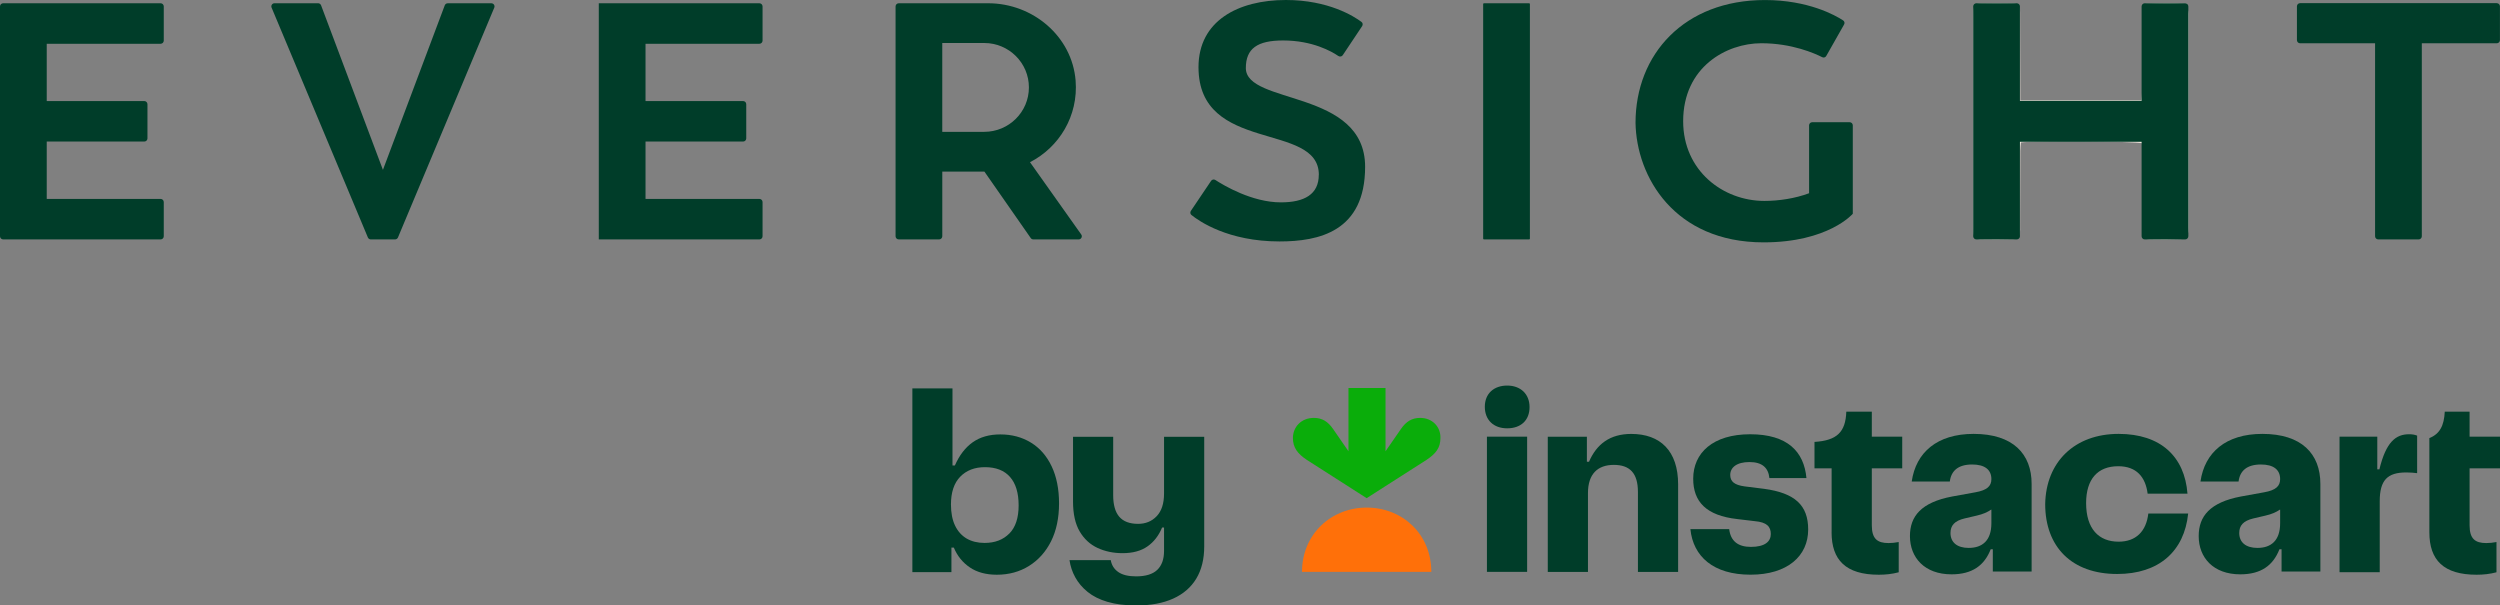
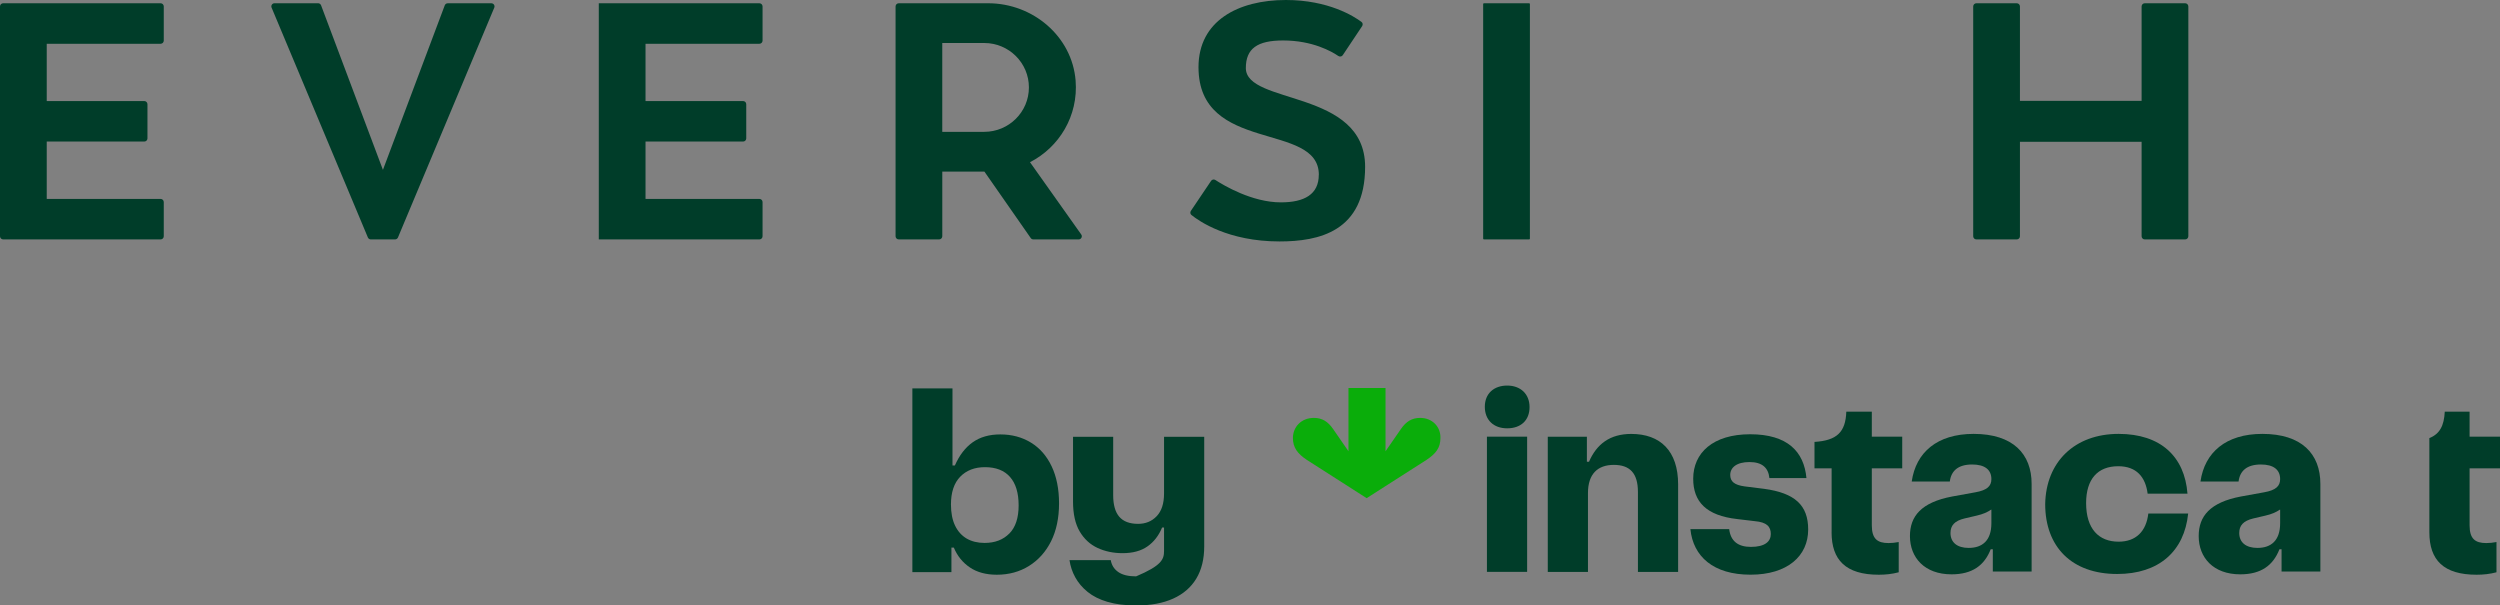
<svg xmlns="http://www.w3.org/2000/svg" width="128" height="31" viewBox="0 0 128 31" fill="none">
  <rect x="0" y="0" width="128" height="31" fill="#808080" stroke="none" />
-   <path d="M103.436 5.142H109.649C109.657 5.01 109.671 4.875 109.671 4.739C109.672 3.409 109.671 2.079 109.671 0.748C109.671 0.646 109.671 0.542 109.675 0.439C109.68 0.284 109.768 0.195 109.916 0.189C110.588 0.159 111.259 0.148 111.968 0.195C111.997 0.388 112.043 0.548 112.043 0.708C112.046 4.363 112.043 8.018 112.041 11.673C112.041 11.738 112.041 11.803 112.035 11.866C112.006 12.158 111.947 12.234 111.651 12.243C111.133 12.26 110.614 12.263 110.095 12.251C109.718 12.242 109.674 12.188 109.672 11.814C109.669 10.47 109.672 9.128 109.672 7.784V7.333C109.378 7.233 104.181 7.202 103.468 7.292C103.457 7.429 103.438 7.577 103.438 7.725C103.433 9.016 103.431 10.309 103.428 11.599C103.428 11.702 103.433 11.808 103.422 11.909C103.395 12.151 103.324 12.237 103.081 12.245C102.523 12.258 101.965 12.264 101.408 12.251C101.12 12.243 101.057 12.156 101.038 11.863C101.029 11.735 101.031 11.605 101.031 11.476C101.031 7.975 101.031 4.475 101.031 0.976C101.031 0.846 101.031 0.718 101.037 0.589C101.055 0.252 101.111 0.184 101.46 0.175C101.965 0.163 102.471 0.165 102.978 0.174C103.356 0.18 103.425 0.252 103.427 0.64C103.435 1.956 103.435 3.275 103.438 4.593C103.438 4.759 103.438 4.924 103.438 5.143L103.436 5.142Z" fill="#FAF1E5" />
-   <path d="M94.863 10.945C94.863 10.945 93.612 12.409 90.297 12.409C85.728 12.409 83.785 9.052 83.739 6.291C83.739 2.778 86.233 0.002 90.365 0.002C92.581 0.002 93.967 0.783 94.368 1.044C94.439 1.091 94.459 1.18 94.418 1.253C94.246 1.557 93.805 2.339 93.504 2.866C93.462 2.941 93.373 2.968 93.295 2.927C92.915 2.734 91.748 2.214 90.179 2.214C88.394 2.214 86.178 3.43 86.178 6.206C86.178 8.737 88.212 10.287 90.336 10.287C91.078 10.287 91.906 10.162 92.625 9.894V6.419C92.625 6.33 92.698 6.257 92.787 6.257H94.701C94.791 6.257 94.863 6.33 94.863 6.419V10.945Z" fill="#003D29" />
-   <path d="M127.835 0.162H117.765C117.676 0.162 117.603 0.234 117.603 0.323V2.054C117.603 2.143 117.676 2.216 117.765 2.216H121.604V12.097C121.604 12.186 121.676 12.258 121.766 12.258H123.834C123.924 12.258 123.997 12.186 123.997 12.097V2.216H127.835C127.925 2.216 127.997 2.143 127.997 2.054V0.324C127.997 0.236 127.925 0.163 127.835 0.163V0.162Z" fill="#003D29" />
  <path d="M78.331 12.22V0.205C78.331 0.184 78.314 0.167 78.293 0.167L75.976 0.167C75.955 0.167 75.938 0.184 75.938 0.205V12.22C75.938 12.241 75.955 12.258 75.976 12.258H78.293C78.314 12.258 78.331 12.241 78.331 12.22Z" fill="#003D29" />
  <path d="M109.65 0.329V5.165H103.421V0.329C103.421 0.24 103.349 0.167 103.259 0.167H101.19C101.101 0.167 101.028 0.24 101.028 0.329V12.097C101.028 12.186 101.101 12.258 101.19 12.258H103.259C103.349 12.258 103.421 12.186 103.421 12.097V7.26H109.65V12.097C109.65 12.186 109.723 12.258 109.812 12.258H111.881C111.97 12.258 112.043 12.186 112.043 12.097V0.329C112.043 0.24 111.97 0.167 111.881 0.167H109.812C109.723 0.167 109.65 0.24 109.65 0.329Z" fill="#003D29" />
  <path d="M22.772 0.272L19.606 8.697L16.439 0.272C16.415 0.208 16.354 0.166 16.288 0.166H14.055C13.94 0.166 13.861 0.284 13.905 0.389L18.556 11.491L18.835 12.159C18.861 12.219 18.92 12.258 18.985 12.258H20.226C20.291 12.258 20.35 12.219 20.376 12.159L20.655 11.491L25.307 0.391C25.351 0.284 25.273 0.168 25.157 0.168H22.924C22.856 0.168 22.795 0.21 22.772 0.273V0.272Z" fill="#003D29" />
  <path d="M8.385 2.08V0.329C8.385 0.24 8.312 0.167 8.223 0.167H0.162C0.073 0.167 0 0.24 0 0.329V12.097C0 12.186 0.073 12.258 0.162 12.258H8.223C8.312 12.258 8.385 12.186 8.385 12.097V10.346C8.385 10.257 8.312 10.184 8.223 10.184H2.393V7.248H7.387C7.477 7.248 7.55 7.176 7.55 7.087V5.336C7.55 5.247 7.477 5.174 7.387 5.174H2.393V2.241H8.223C8.312 2.241 8.385 2.169 8.385 2.08Z" fill="#003D29" />
  <path d="M39.043 2.08V0.329C39.043 0.24 38.971 0.167 38.881 0.167H30.658V12.258H38.881C38.971 12.258 39.043 12.186 39.043 12.097V10.346C39.043 10.257 38.971 10.184 38.881 10.184H33.051V7.248H38.045C38.135 7.248 38.208 7.176 38.208 7.087V5.336C38.208 5.247 38.135 5.174 38.045 5.174H33.051V2.241H38.881C38.971 2.241 39.043 2.169 39.043 2.08Z" fill="#003D29" />
  <path d="M55.358 12.003L52.736 8.305C54.228 7.539 55.217 5.939 55.071 4.123C54.889 1.86 52.88 0.167 50.596 0.167H46.016C45.926 0.167 45.853 0.24 45.853 0.329V12.097C45.853 12.186 45.926 12.258 46.016 12.258H48.083C48.172 12.258 48.245 12.186 48.245 12.097V8.786H50.402L52.774 12.189C52.804 12.232 52.854 12.258 52.907 12.258H55.227C55.359 12.258 55.435 12.11 55.359 12.003H55.358ZM48.244 2.202H50.393C51.656 2.202 52.68 3.22 52.68 4.476C52.68 5.732 51.656 6.75 50.393 6.75H48.244V2.203V2.202Z" fill="#003D29" />
  <path d="M67.525 8.951C67.525 6.213 61.363 7.888 61.363 3.439C61.363 1.063 63.399 0 65.836 0C68.021 0 69.328 0.839 69.708 1.122C69.776 1.173 69.788 1.267 69.741 1.338L68.751 2.823C68.701 2.899 68.599 2.918 68.523 2.867C68.183 2.635 67.204 2.072 65.692 2.072C64.38 2.072 63.787 2.482 63.787 3.484C63.787 5.378 69.894 4.556 69.894 8.539C69.894 11.861 67.522 12.362 65.511 12.362C62.884 12.362 61.4 11.329 61.002 11.008C60.937 10.955 60.926 10.865 60.974 10.795L62.006 9.263C62.056 9.189 62.152 9.166 62.226 9.215C62.658 9.495 64.107 10.361 65.582 10.361C66.787 10.361 67.522 9.951 67.522 8.949L67.525 8.951Z" fill="#003D29" />
  <path d="M72.711 21.396C72.3 21.396 71.995 21.574 71.727 21.966L70.939 23.105V19.866H69.042V23.105L68.255 21.966C67.987 21.574 67.682 21.396 67.271 21.396C66.626 21.396 66.197 21.859 66.197 22.428C66.197 22.909 66.429 23.229 66.913 23.548L69.973 25.506L73.034 23.548C73.518 23.229 73.75 22.925 73.75 22.428C73.768 21.858 73.339 21.396 72.712 21.396H72.711Z" fill="#0AAD0A" />
-   <path d="M69.974 25.988C71.8 25.988 73.284 27.341 73.284 29.281H66.663C66.663 27.341 68.166 25.988 69.974 25.988Z" fill="#FF7009" />
  <path d="M77.168 21.93C76.47 21.93 76.023 21.503 76.023 20.826C76.023 20.149 76.489 19.741 77.168 19.741C77.847 19.741 78.313 20.167 78.313 20.844C78.313 21.522 77.866 21.93 77.168 21.93ZM78.189 22.357V29.279H76.131V22.357H78.189Z" fill="#003D29" />
  <path d="M81.249 22.359V23.641H81.357C81.751 22.733 82.431 22.217 83.523 22.217C85.007 22.217 85.92 23.089 85.92 24.797V29.283H83.862V25.19C83.862 24.229 83.451 23.802 82.628 23.802C81.804 23.802 81.304 24.265 81.304 25.244V29.284H79.246V22.362H81.251L81.249 22.359Z" fill="#003D29" />
  <path d="M88.535 27.093C88.606 27.698 88.982 28.001 89.645 28.001C90.379 28.001 90.665 27.716 90.665 27.342C90.665 26.968 90.468 26.737 89.842 26.683L88.947 26.576C87.355 26.398 86.692 25.686 86.692 24.511C86.692 23.194 87.695 22.234 89.608 22.234C91.522 22.234 92.364 23.123 92.49 24.476H90.593C90.54 23.96 90.235 23.657 89.572 23.657C88.909 23.657 88.588 23.942 88.588 24.316C88.588 24.654 88.803 24.832 89.322 24.903L90.324 25.028C91.898 25.242 92.579 25.865 92.579 27.111C92.579 28.464 91.524 29.424 89.627 29.424C87.729 29.424 86.692 28.498 86.548 27.093H88.535Z" fill="#003D29" />
  <path d="M93.779 27.253V23.979H92.902V22.626C94.047 22.555 94.495 22.128 94.531 21.077H95.837V22.359H97.394V23.979H95.837V26.897C95.837 27.59 96.124 27.805 96.695 27.805C96.856 27.805 97.035 27.787 97.214 27.752V29.301C96.874 29.39 96.551 29.426 96.193 29.426C94.493 29.426 93.777 28.661 93.777 27.254L93.779 27.253Z" fill="#003D29" />
  <path d="M102.013 28.124H101.923C101.602 28.943 100.992 29.406 99.918 29.406C98.54 29.406 97.789 28.552 97.789 27.448C97.789 26.434 98.362 25.722 99.954 25.42L101.136 25.206C101.744 25.099 101.959 24.886 101.959 24.53C101.959 24.049 101.62 23.782 100.975 23.782C100.259 23.782 99.901 24.102 99.83 24.654H97.88C98.095 23.159 99.186 22.215 101.048 22.215C103.053 22.215 104.019 23.23 104.019 24.778V29.263H102.032V28.124H102.014H102.013ZM101.941 26.096C101.762 26.221 101.53 26.326 101.207 26.399L100.599 26.541C100.062 26.666 99.865 26.915 99.865 27.289C99.865 27.77 100.205 28.053 100.796 28.053C101.494 28.053 101.959 27.679 101.959 26.79V26.096H101.941Z" fill="#003D29" />
  <path d="M108.473 22.215C110.639 22.215 111.855 23.39 111.999 25.277H109.959C109.852 24.423 109.386 23.871 108.456 23.871C107.401 23.871 106.809 24.53 106.809 25.758C106.809 27.075 107.454 27.734 108.473 27.734C109.35 27.734 109.887 27.218 109.994 26.292H112.034C111.837 28.231 110.531 29.388 108.4 29.388C106.056 29.388 104.714 27.982 104.714 25.811C104.75 23.657 106.216 22.215 108.472 22.215H108.473Z" fill="#003D29" />
  <path d="M116.796 28.124H116.707C116.385 28.943 115.776 29.406 114.702 29.406C113.323 29.406 112.573 28.552 112.573 27.448C112.573 26.434 113.146 25.722 114.738 25.42L115.92 25.206C116.528 25.099 116.743 24.886 116.743 24.53C116.743 24.049 116.404 23.782 115.759 23.782C115.043 23.782 114.685 24.102 114.614 24.654H112.664C112.879 23.159 113.97 22.215 115.832 22.215C117.837 22.215 118.803 23.23 118.803 24.778V29.263H116.816V28.124H116.798H116.796ZM116.725 26.096C116.546 26.221 116.314 26.326 115.991 26.399L115.383 26.541C114.846 26.666 114.649 26.915 114.649 27.289C114.649 27.77 114.989 28.053 115.58 28.053C116.278 28.053 116.743 27.679 116.743 26.79V26.096H116.725Z" fill="#003D29" />
-   <path d="M121.717 22.359V24.031H121.825C122.165 22.625 122.667 22.233 123.346 22.233C123.489 22.233 123.633 22.252 123.757 22.304V24.226C123.597 24.207 123.418 24.189 123.202 24.189C122.236 24.189 121.842 24.582 121.842 25.666V29.296H119.784V22.356H121.716L121.717 22.359Z" fill="#003D29" />
  <path d="M124.385 22.43C124.922 22.215 125.137 21.789 125.172 21.077H126.443V22.359H128V23.979H126.443V26.897C126.443 27.59 126.729 27.805 127.301 27.805C127.462 27.805 127.641 27.787 127.82 27.752V29.301C127.48 29.39 127.157 29.426 126.799 29.426C125.117 29.426 124.383 28.678 124.383 27.254V22.431L124.385 22.43Z" fill="#003D29" />
  <path d="M46.711 19.885H48.767V23.832H48.89C49.121 23.306 49.427 22.909 49.806 22.642C50.185 22.375 50.656 22.242 51.215 22.242C51.804 22.242 52.325 22.381 52.78 22.659C53.235 22.936 53.589 23.34 53.842 23.871C54.095 24.401 54.223 25.037 54.223 25.777C54.223 26.518 54.086 27.171 53.815 27.712C53.543 28.254 53.166 28.675 52.686 28.975C52.206 29.275 51.657 29.426 51.038 29.426C50.486 29.426 50.026 29.302 49.658 29.053C49.289 28.804 49.015 28.466 48.836 28.037H48.713V29.293H46.713V19.888L46.711 19.885ZM51.679 27.317C51.996 26.995 52.154 26.515 52.154 25.877C52.154 25.239 52.007 24.753 51.713 24.42C51.419 24.087 50.992 23.919 50.433 23.919C49.904 23.919 49.48 24.082 49.163 24.408C48.846 24.734 48.689 25.209 48.689 25.83C48.689 26.26 48.76 26.622 48.901 26.915C49.042 27.207 49.242 27.427 49.498 27.577C49.756 27.724 50.06 27.798 50.41 27.798C50.939 27.798 51.362 27.637 51.679 27.314V27.317Z" fill="#003D29" />
-   <path d="M56.71 30.818C56.296 30.695 55.955 30.525 55.687 30.306C55.418 30.088 55.207 29.839 55.054 29.561C54.901 29.284 54.802 28.988 54.758 28.678H56.871C56.915 28.937 57.044 29.141 57.256 29.288C57.468 29.436 57.772 29.51 58.168 29.51C58.659 29.51 59.021 29.398 59.252 29.177C59.483 28.955 59.599 28.632 59.599 28.21V27.01H59.499C59.328 27.424 59.078 27.747 58.75 27.976C58.422 28.206 57.998 28.322 57.476 28.322C57.006 28.322 56.58 28.233 56.196 28.055C55.812 27.877 55.506 27.595 55.28 27.21C55.053 26.826 54.939 26.313 54.939 25.676V22.363H56.995V25.354C56.995 25.85 57.1 26.219 57.308 26.459C57.517 26.7 57.837 26.821 58.269 26.821C58.656 26.821 58.976 26.69 59.225 26.426C59.475 26.163 59.599 25.776 59.599 25.265V22.363H61.656V27.976C61.656 28.629 61.519 29.178 61.248 29.628C60.976 30.077 60.581 30.416 60.063 30.65C59.545 30.884 58.914 31 58.169 31C57.609 31 57.124 30.938 56.71 30.816V30.818Z" fill="#003D29" />
+   <path d="M56.71 30.818C56.296 30.695 55.955 30.525 55.687 30.306C55.418 30.088 55.207 29.839 55.054 29.561C54.901 29.284 54.802 28.988 54.758 28.678H56.871C56.915 28.937 57.044 29.141 57.256 29.288C57.468 29.436 57.772 29.51 58.168 29.51C59.483 28.955 59.599 28.632 59.599 28.21V27.01H59.499C59.328 27.424 59.078 27.747 58.75 27.976C58.422 28.206 57.998 28.322 57.476 28.322C57.006 28.322 56.58 28.233 56.196 28.055C55.812 27.877 55.506 27.595 55.28 27.21C55.053 26.826 54.939 26.313 54.939 25.676V22.363H56.995V25.354C56.995 25.85 57.1 26.219 57.308 26.459C57.517 26.7 57.837 26.821 58.269 26.821C58.656 26.821 58.976 26.69 59.225 26.426C59.475 26.163 59.599 25.776 59.599 25.265V22.363H61.656V27.976C61.656 28.629 61.519 29.178 61.248 29.628C60.976 30.077 60.581 30.416 60.063 30.65C59.545 30.884 58.914 31 58.169 31C57.609 31 57.124 30.938 56.71 30.816V30.818Z" fill="#003D29" />
</svg>